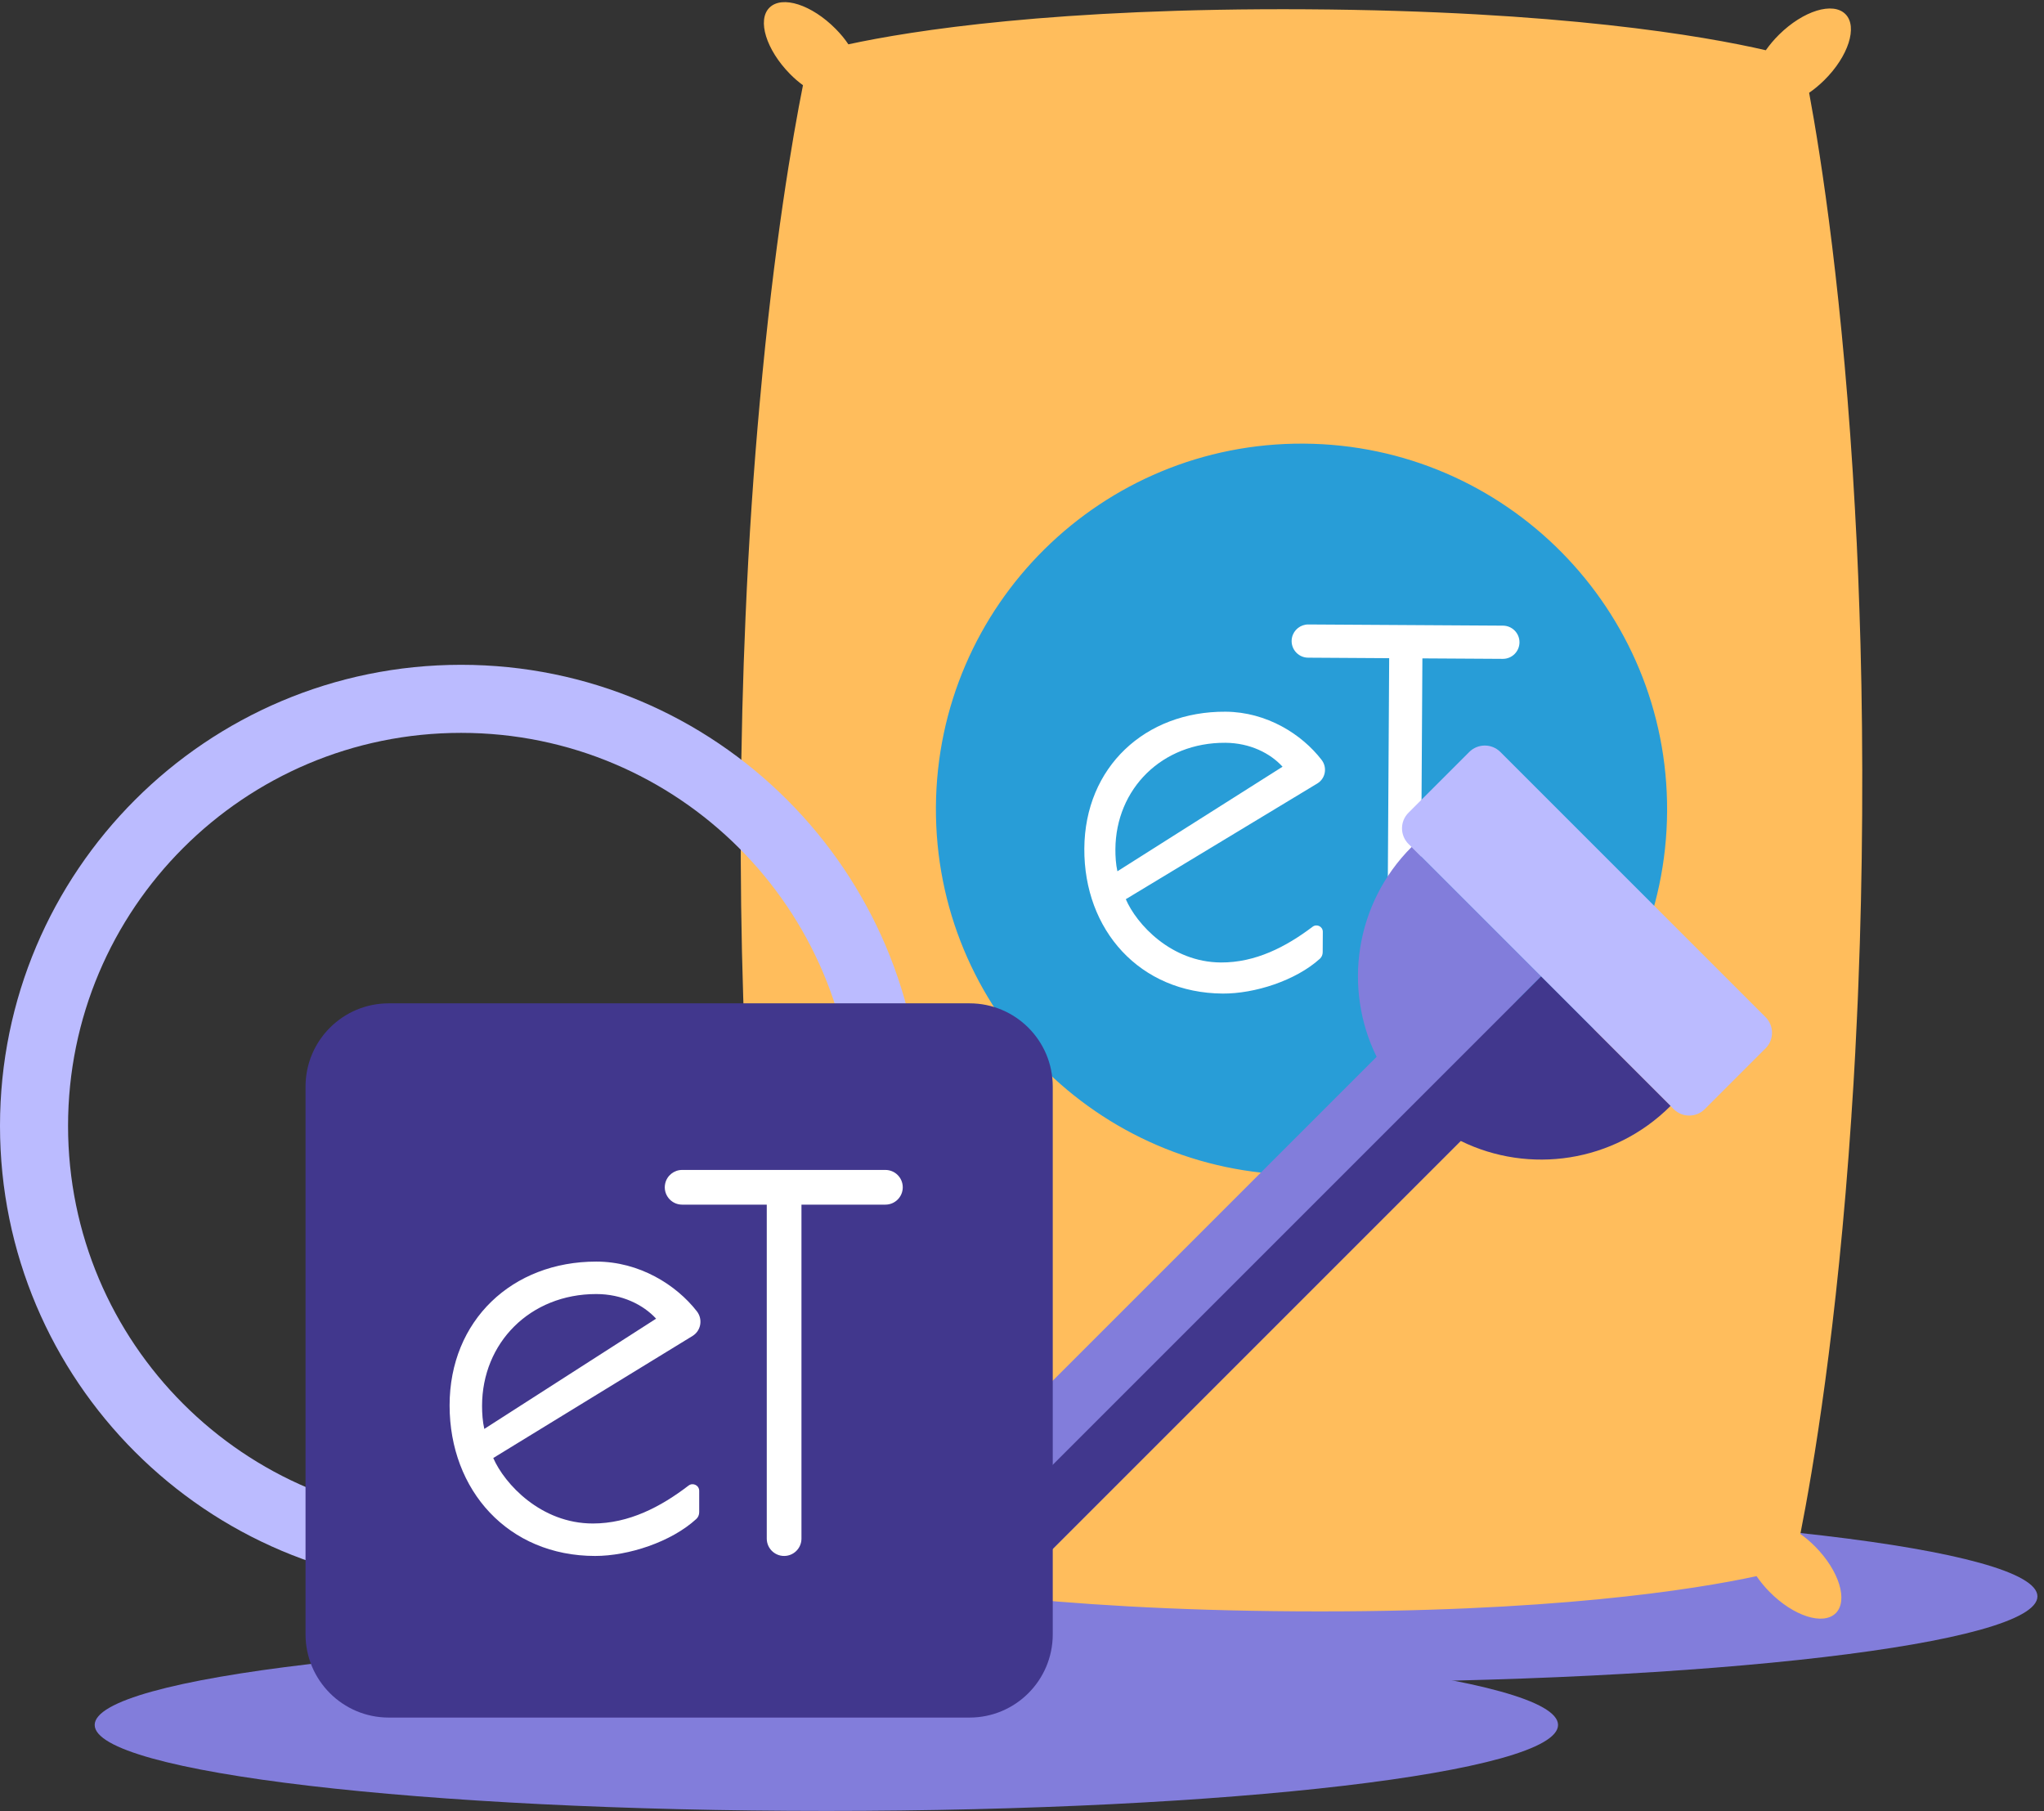
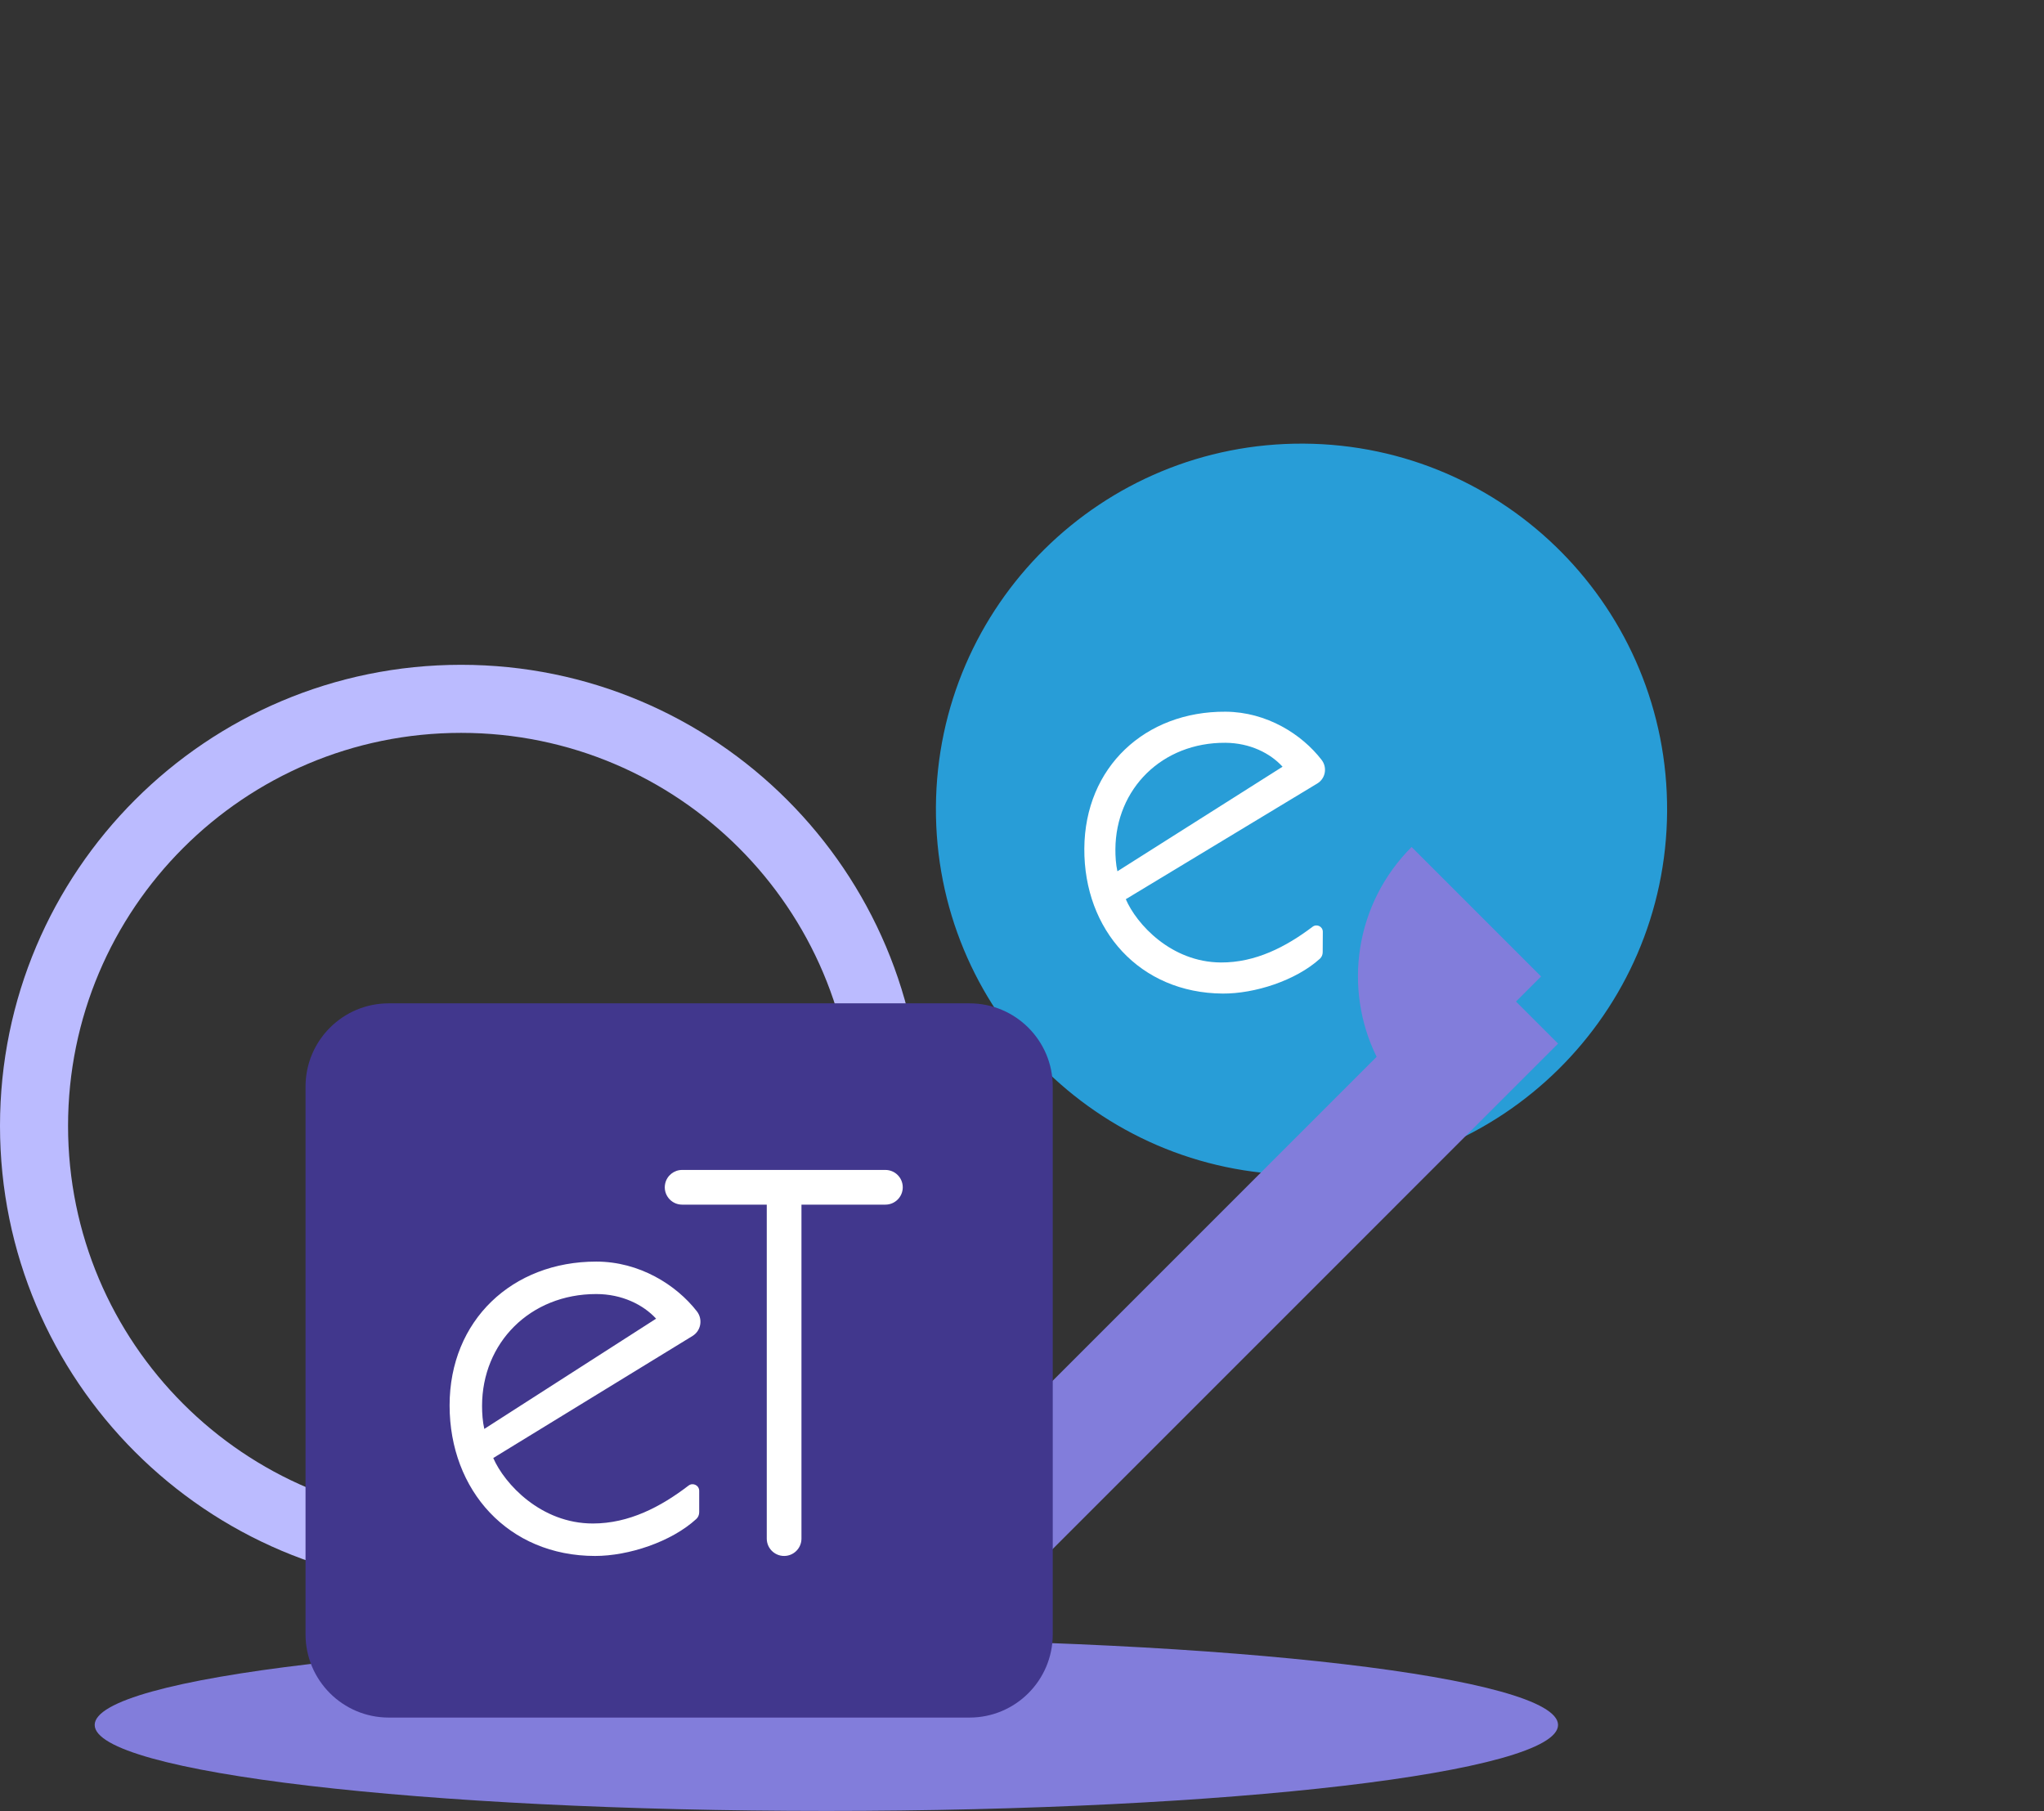
<svg xmlns="http://www.w3.org/2000/svg" width="500px" height="443px" viewBox="0 0 500 443" version="1.1">
  <rect x="0" y="0" width="500" height="443" fill="#333333" stroke="none" />
  <title>graphic/can-fertilizer</title>
  <desc>Created with Sketch.</desc>
  <g id="graphic/can-fertilizer" stroke="none" stroke-width="1" fill="none" fill-rule="evenodd">
    <g id="Group-29">
      <path d="M381.127,421.951 C381.127,433.568 300.994,442.986 202.145,442.986 C103.295,442.986 23.162,433.568 23.162,421.951 C23.162,410.336 103.295,400.918 202.145,400.918 C300.994,400.918 381.127,410.336 381.127,421.951" id="Fill-1" fill="#827DDB" />
-       <path d="M498.394,390.502 C498.394,402.117 418.26,411.537 319.409,411.537 C220.562,411.537 140.428,402.117 140.428,390.502 C140.428,378.885 220.562,369.467 319.409,369.467 C418.26,369.467 498.394,378.885 498.394,390.502" id="Fill-3" fill="#827DDB" />
-       <path d="M455.52,199.362 C455.431,213.84 455.115,227.576 454.606,240.489 C454.511,243.338 454.377,246.187 454.243,248.957 L454.243,248.995 C454.107,251.767 453.975,254.495 453.842,257.189 L453.842,257.267 C453.574,262.65 453.23,267.838 452.889,272.909 L452.887,273.068 C449.411,325.026 443.42,359.996 440.4,375.238 C441.644,376.103 442.886,377.165 444.051,378.343 C449.906,384.27 452.126,391.542 449.064,394.606 C445.962,397.672 438.718,395.326 432.861,389.397 C431.621,388.14 430.575,386.845 429.684,385.553 C414.523,388.817 379.092,394.532 317.201,394.156 C255.892,393.785 220.61,387.753 205.256,384.264 C204.39,385.549 203.328,386.791 202.112,387.992 C196.181,393.849 188.909,396.108 185.845,393.005 C182.819,389.906 185.166,382.659 191.057,376.804 C192.078,375.756 193.175,374.865 194.273,374.052 C191.931,361.47 187.644,335.025 184.638,296.372 C183.405,280.794 182.383,263.186 181.796,243.709 C181.338,229.385 181.119,214.043 181.218,197.695 C181.319,181.147 181.727,165.617 182.361,151.143 C183.182,131.674 184.42,114.121 185.843,98.519 C189.317,59.787 193.926,33.357 196.422,20.845 C195.335,20.055 194.248,19.114 193.241,18.093 C187.421,12.164 185.162,4.892 188.226,1.867 C191.327,-1.197 198.572,1.149 204.429,7.078 C205.63,8.294 206.676,9.548 207.528,10.843 C222.922,7.503 258.275,1.902 319.584,2.274 C381.477,2.653 416.834,8.799 431.954,12.288 C432.861,11.004 433.922,9.723 435.18,8.483 C441.107,2.626 448.379,0.367 451.443,3.47 C454.468,6.532 452.161,13.775 446.234,19.632 C445.054,20.795 443.8,21.841 442.545,22.693 C445.378,37.929 450.944,73.009 453.785,125.047 L453.785,125.165 C454.069,130.24 454.348,135.47 454.548,140.858 C454.752,146.282 454.95,151.904 455.111,157.643 C455.46,170.756 455.61,184.65 455.52,199.362" id="Fill-6" fill="#FFBD5C" />
      <path d="M407.804,198.494 C407.504,247.885 367.221,287.681 317.83,287.382 C268.437,287.079 228.645,246.798 228.942,197.405 C229.245,148.014 269.528,108.219 318.917,108.52 C368.307,108.82 408.103,149.103 407.804,198.494" id="Fill-9" fill="#289DD7" />
      <path d="M313.736,187.551 C310.741,184.254 305.775,181.735 299.747,181.698 C284.278,181.605 272.936,192.937 272.847,207.75 C272.835,209.454 272.954,211.422 273.338,213.13 L313.736,187.551 Z M275.393,219.957 C277.978,226 286.442,235.36 298.633,235.436 C307.095,235.486 314.557,231.636 321.089,226.695 C322.119,225.917 323.592,226.647 323.585,227.937 L323.556,232.938 C323.552,233.54 323.311,234.124 322.863,234.528 C316.947,239.876 306.928,243.088 299.11,243.042 C278.793,242.915 265.123,227.497 265.245,207.573 C265.366,187.65 280.13,173.976 299.792,174.094 C309.889,174.158 318.479,179.627 323.292,185.884 C324.724,187.747 324.25,190.437 322.236,191.654 L275.393,219.957 Z" id="Fill-11" fill="#FFFFFF" />
-       <path d="M343.902,243.278 L343.902,243.278 C341.466,243.577 339.328,241.671 339.341,239.22 L339.819,161.002 L319.994,160.88 C317.39,160.864 315.473,158.434 316.061,155.896 C316.491,154.047 318.147,152.742 320.043,152.754 L367.652,153.043 C369.897,153.057 371.706,154.885 371.693,157.128 C371.679,159.376 369.847,161.182 367.604,161.169 L347.944,161.051 L347.469,239.27 C347.455,241.314 345.928,243.029 343.902,243.278" id="Fill-13" fill="#FFFFFF" />
-       <path d="M409.402,271.304 L344.534,206.438 C342.431,204.333 342.431,200.921 344.534,198.815 L359.4,183.95 C361.506,181.846 364.917,181.846 367.023,183.95 L431.891,248.817 C433.995,250.921 433.995,254.335 431.891,256.44 L417.025,271.304 C414.92,273.41 411.508,273.41 409.402,271.304" id="Fill-15" fill="#BBBBFF" />
      <path d="M345.304,207.186 L376.976,238.858 L370.838,244.996 L381.127,255.286 L240.46,395.955 L219.883,375.376 L336.746,258.513 C328.531,241.827 331.415,221.077 345.304,207.186" id="Fill-17" fill="#827DDB" />
-       <path d="M376.977,238.858 L408.649,270.531 C394.76,284.424 374.01,287.304 357.322,279.091 L240.459,395.954 L230.171,385.664 L376.977,238.858 Z" id="Fill-19" fill="#41378D" />
      <path d="M112.792,371.555 C59.694,371.555 16.648,328.511 16.648,275.413 C16.648,222.316 59.694,179.271 112.792,179.271 C165.887,179.271 208.934,222.316 208.934,275.413 C208.934,328.511 165.887,371.555 112.792,371.555 M112.792,162.622 C50.497,162.622 0,213.119 0,275.413 C0,337.706 50.497,388.205 112.792,388.205 C175.084,388.205 225.583,337.706 225.583,275.413 C225.583,213.119 175.084,162.622 112.792,162.622" id="Fill-21" fill="#BBBBFF" />
      <path d="M237.163,420.145 L95.1,420.145 C83.856,420.145 74.741,411.03 74.741,399.785 L74.741,265.792 C74.741,254.547 83.856,245.432 95.1,245.432 L237.163,245.432 C248.408,245.432 257.523,254.547 257.523,265.792 L257.523,399.785 C257.523,411.03 248.408,420.145 237.163,420.145" id="Fill-23" fill="#41378D" />
      <path d="M160.496,322.568 C157.347,319.145 152.144,316.544 145.848,316.544 C129.694,316.544 117.921,328.454 117.921,343.925 C117.921,345.703 118.057,347.756 118.469,349.536 L160.496,322.568 Z M120.66,356.654 C123.396,362.954 132.294,372.671 145.025,372.671 C153.865,372.671 161.632,368.605 168.424,363.402 C169.495,362.581 171.038,363.336 171.038,364.683 L171.038,369.907 C171.038,370.536 170.792,371.146 170.326,371.571 C164.182,377.193 153.739,380.612 145.574,380.612 C124.355,380.612 109.98,364.596 109.98,343.788 C109.98,322.979 125.311,308.605 145.848,308.605 C156.392,308.605 165.399,314.264 170.464,320.765 C171.972,322.702 171.494,325.518 169.398,326.801 L120.66,356.654 Z" id="Fill-25" fill="#FFFFFF" />
      <path d="M192.353,380.577 L192.353,380.577 C189.813,380.905 187.565,378.927 187.565,376.367 L187.565,294.674 L166.862,294.674 C164.141,294.674 162.123,292.151 162.722,289.494 C163.159,287.561 164.88,286.185 166.862,286.185 L216.584,286.185 C218.929,286.185 220.831,288.085 220.831,290.429 C220.831,292.774 218.929,294.674 216.584,294.674 L196.052,294.674 L196.052,376.367 C196.052,378.504 194.468,380.303 192.353,380.577" id="Fill-27" fill="#FFFFFF" />
    </g>
  </g>
</svg>